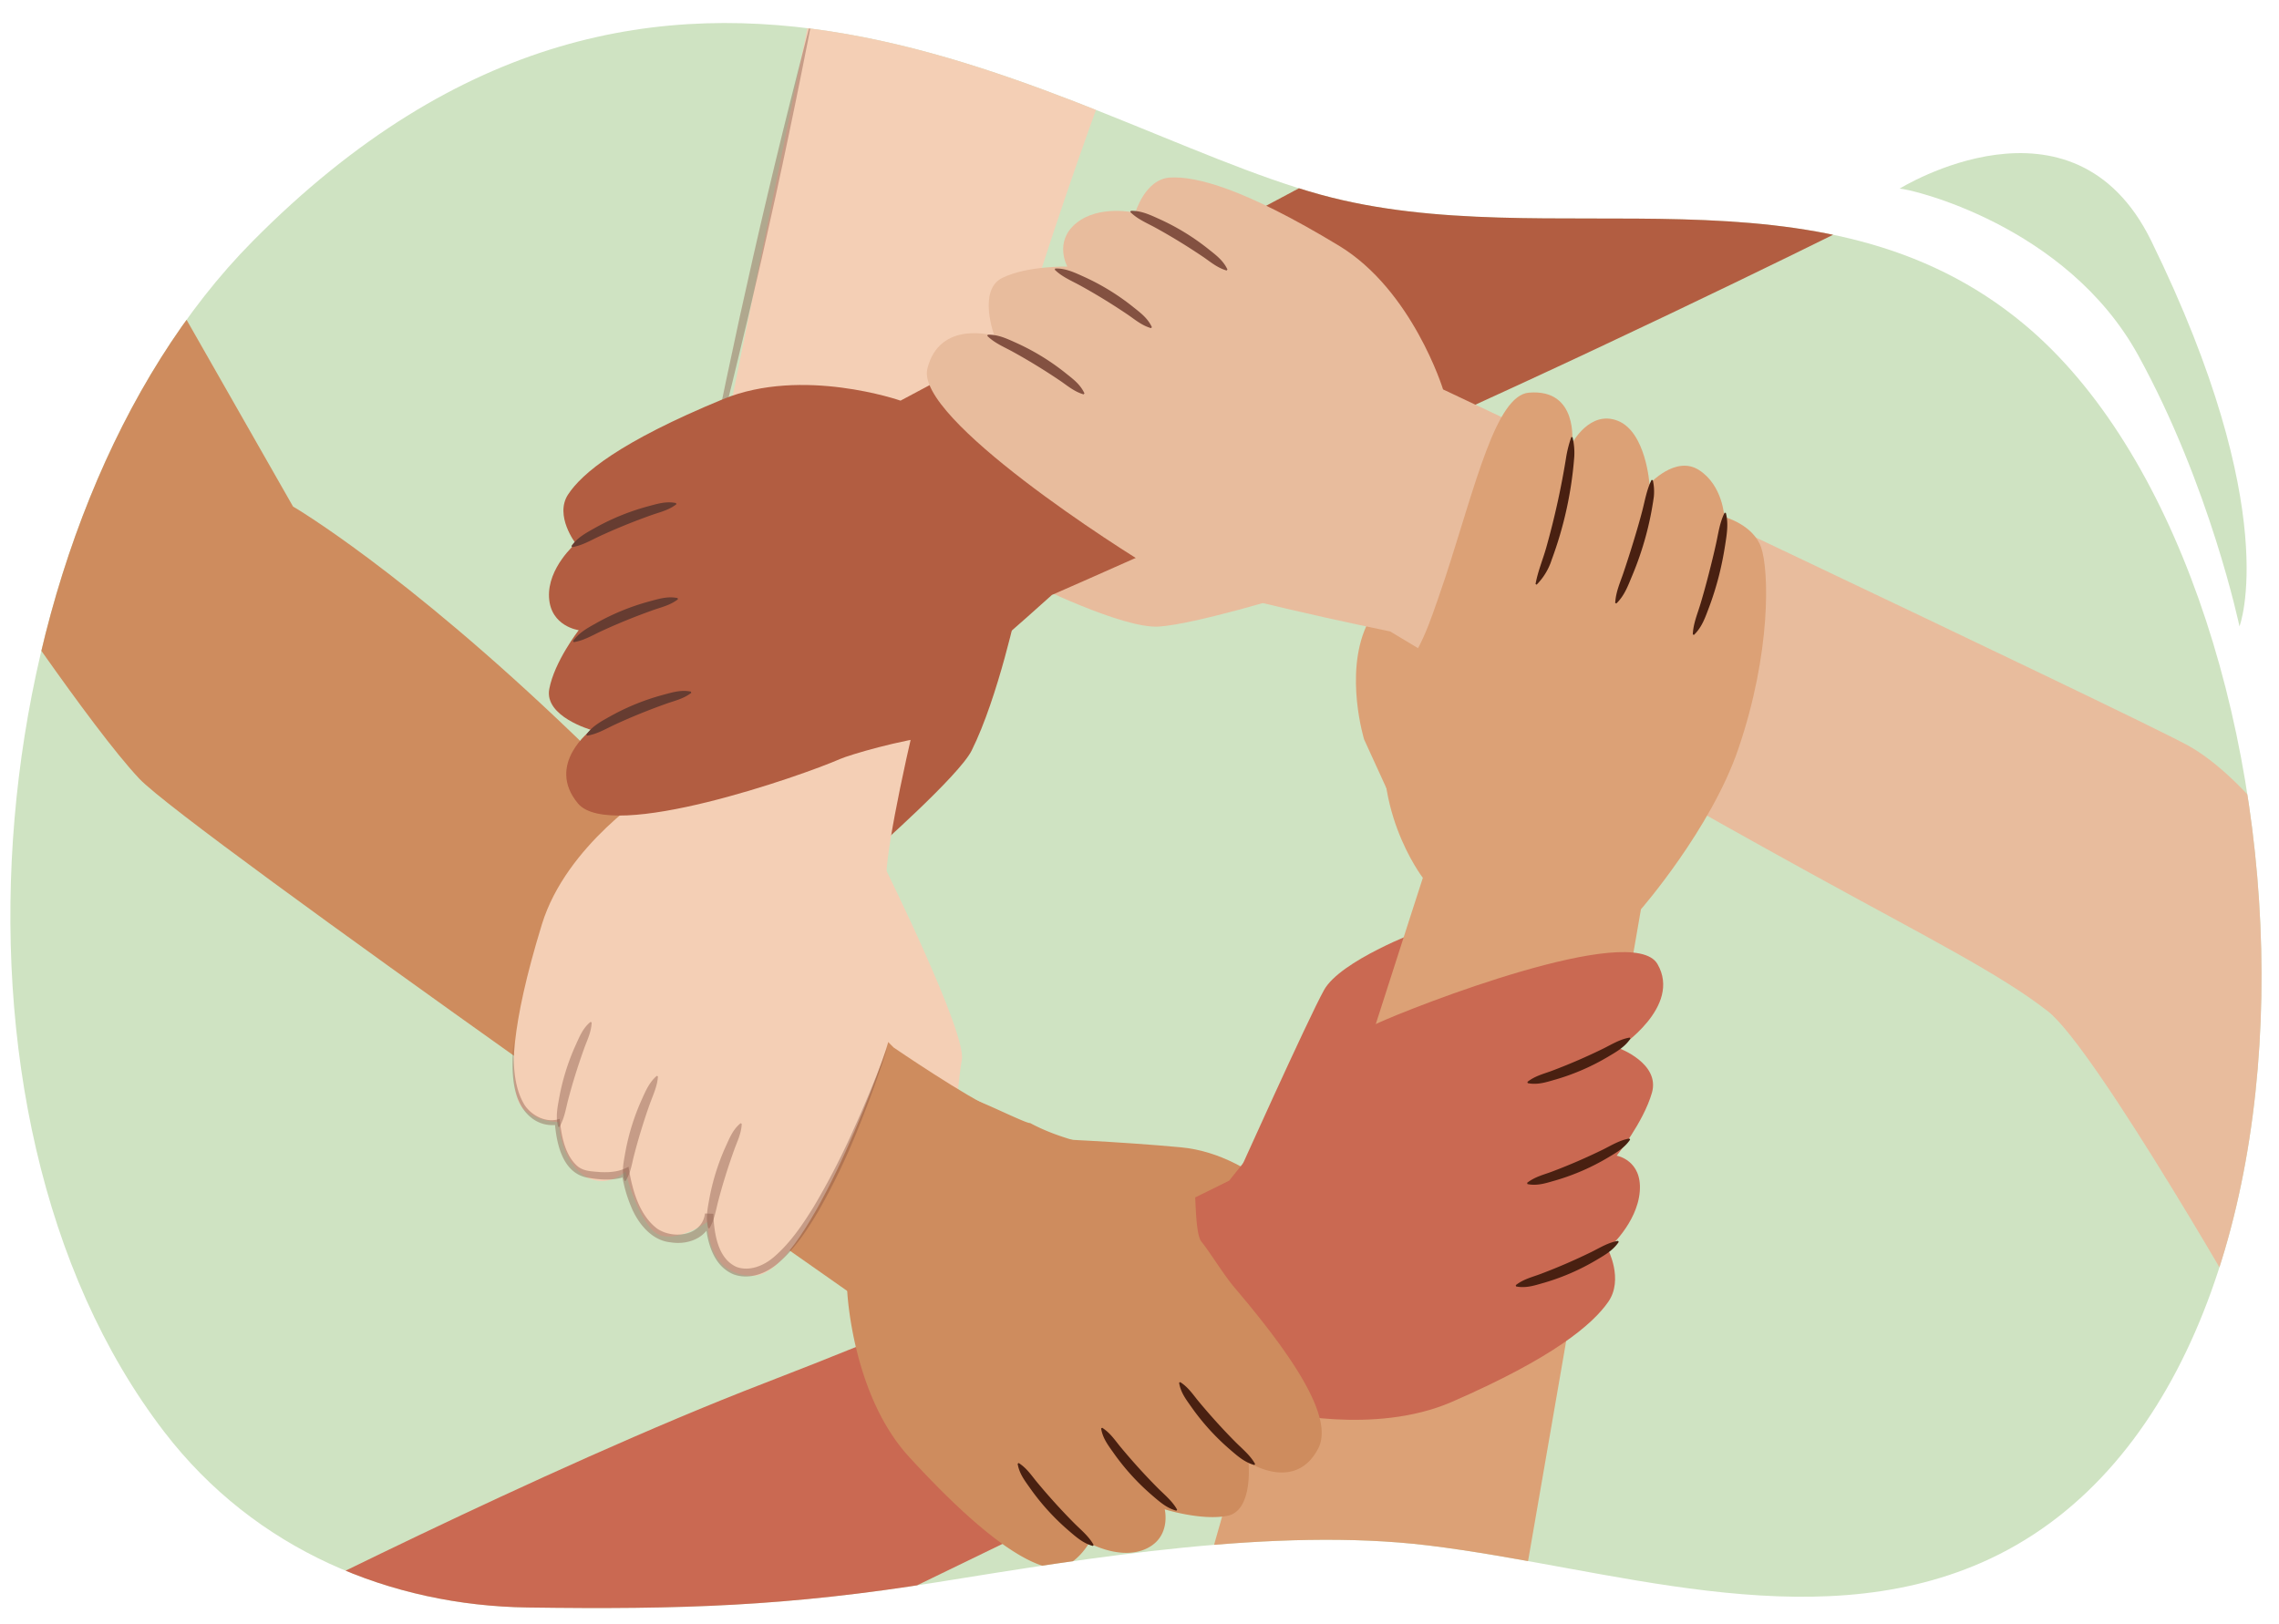
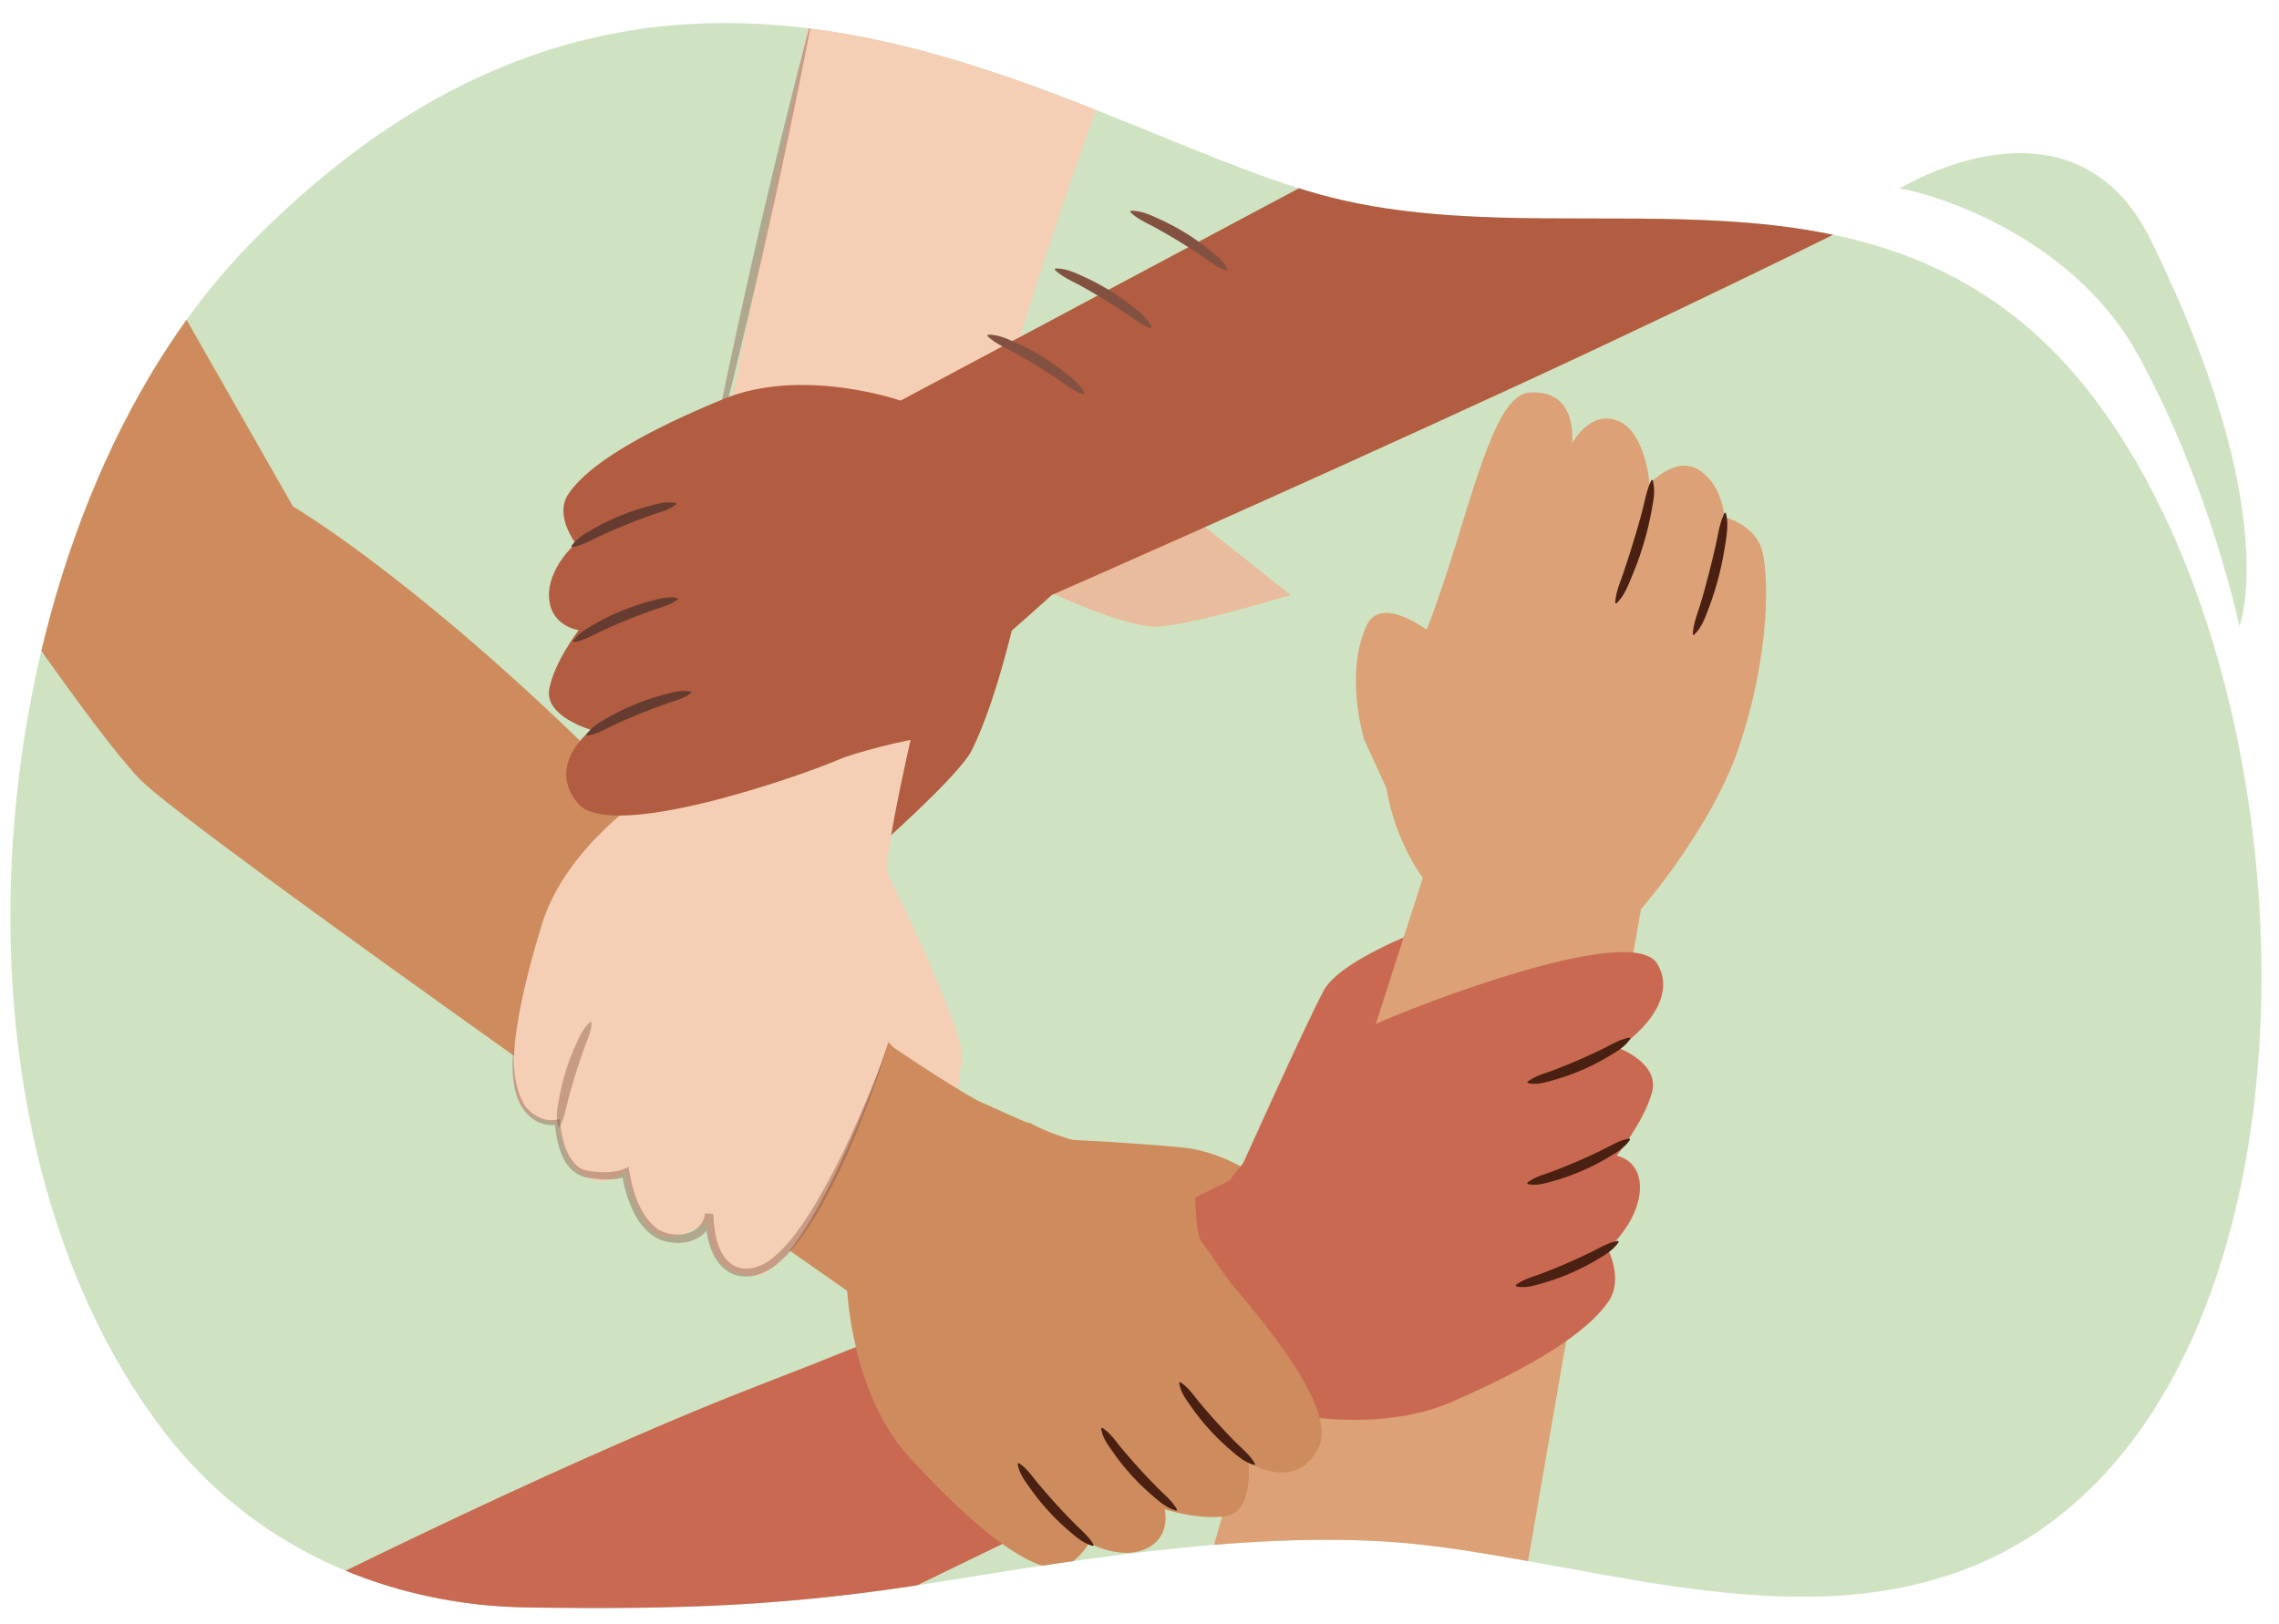
<svg xmlns="http://www.w3.org/2000/svg" width="760" height="541.796" viewBox="0 0 760 541.796">
  <defs>
    <clipPath id="a">
      <path d="M440.472,64.957c76.389,20.949,166.651-13.517,234.716,43.36,99.532,83.171,115.869,355.857-14.336,412.909-57.944,25.39-124.707,1.54-184.713-5.721-50.666-6.131-112.785,4.1-163.463,12.26-50.11,8.068-85.689,9.168-136.743,8.454-45.17-.632-90.7-18.859-121.207-58.642C-27.293,370.628-6.1,171.816,84.18,80.547,222.966-59.762,355.11,41.546,440.472,64.957Z" fill="none" />
    </clipPath>
  </defs>
  <g clip-path="url(#a)">
    <rect x="-40.131" y="-25.012" width="843.468" height="577.569" fill="#cfe3c2" />
    <path d="M294.93,289.059s27.447,55.508,25.824,64.436-4.059,43.02-4.059,43.02L273.676,374.6Z" fill="#f4cfb5" />
    <path d="M331.724,370.019c-9.1-3.79-33.7-20.582-33.7-20.582s-37.95-38.268-106.459-104.132c-57.278-55.067-93.845-76.341-93.845-76.341L51.135,87.233-5.259,189.4s35.572,53.232,51.7,70.342S288.286,434.664,288.286,434.664C348,454.807,358.947,423.774,331.724,370.019Z" fill="#ce8c5e" />
    <path d="M339.423,201.709s-6.494,30.844-15.423,48.7c-4.138,8.277-32.467,33.279-32.467,33.279l-15.422-45.455Z" fill="#b25d41" />
    <path d="M386.9-18.492s-20.788,48.019-44.229,122.8C317.863,183.444,297.215,267.456,295.591,291c0,0,4.467,43.081.812,56.007s-28.336,78.1-44.816,78.53-15.579-18.008-15.579-18.008-13,9.245-18.808,2.478-8.618-19.19-8.618-19.19-6.673,6.385-14.249,1c-7.752-5.515-7.965-17.5-7.965-17.5s-11.36-.116-13.772-7.837-2.549-23.431,8.119-58.162c8.176-26.617,36.875-44.581,36.875-44.581L274.537-16.72Z" fill="#f4cfb5" />
    <g opacity="0.4">
-       <path d="M247.353,374.863c-.124,3.348-1.561,5.978-2.563,8.843-2.042,5.686-3.843,11.431-5.364,17.278-.738,2.957-1.245,6.089-2.84,8.752l-.412-.053c-.879-3.16-.271-6.235.289-9.346a75.819,75.819,0,0,1,5.489-17.78c1.3-2.812,2.393-5.763,5.031-7.881l.37.187Z" fill="#835141" />
-     </g>
+       </g>
    <g opacity="0.4">
-       <path d="M208.232,393.875c-1-3.234-.242-6.3.275-9.349a75.8,75.8,0,0,1,5.517-17.772c1.292-2.883,2.519-5.763,5.017-7.887l.371.188c-.172,3.1-1.518,5.979-2.577,8.837-1.033,2.84-1.969,5.707-2.86,8.586s-1.722,5.776-2.477,8.7c-.789,2.929-1.081,5.908-2.854,8.748l-.412-.052Z" fill="#835141" />
-     </g>
+       </g>
    <g opacity="0.4">
      <path d="M197.311,341.062c-.124,3.348-1.562,5.978-2.563,8.842-2.042,5.686-3.844,11.432-5.364,17.279-.739,2.956-1.245,6.089-2.841,8.751l-.412-.052c-.878-3.16-.27-6.236.29-9.346a75.8,75.8,0,0,1,5.489-17.78c1.3-2.812,2.393-5.764,5.03-7.881l.371.187Z" fill="#835141" />
    </g>
    <g opacity="0.4">
      <path d="M233.822,168.355c10.616-55.327,23.195-110.629,37.6-165.1-10.6,55.334-23.209,110.628-37.6,165.1Z" fill="#835141" />
    </g>
    <path d="M343.481,194.4s30.844,15.422,43.02,14.61,43.831-10.551,43.831-10.551l-39.773-31.656Z" fill="#e8bc9d" />
    <path d="M634.066,66.969s-54.931,27.863-128.247,61.688c-83.241,38.4-155.033,69.806-155.033,69.806s-12.413,11.228-26.585,23.36c-7.576,6.486-3.024,22.682-11.793,23.621-12.053,1.292-29.119,6.357-32.286,7.749-12.665,5.565-76.509,27.892-87.389,14.81s4.432-24.522,4.432-24.522-15.7-4.446-14-13.621,9.826-19.655,9.826-19.655-9.367-1.2-9.9-10.9c-.548-9.928,8.892-18.009,8.892-18.009s-7.169-9.292-2.54-16.344,17.093-17.531,51.667-31.8c26.5-10.935,59.2.489,59.2.489L560.81-5.254Z" fill="#b25d41" />
    <path d="M230.52,231.126c-2.744,2.094-5.774,2.669-8.705,3.747-5.854,2.1-11.595,4.431-17.233,7.056-2.831,1.352-5.649,3-8.811,3.477l-.23-.363c1.929-2.774,4.769-4.308,7.6-5.9a77.391,77.391,0,0,1,17.721-7.287c3.083-.81,6.149-1.868,9.559-1.145l.094.419Z" fill="#663c31" />
    <path d="M226.07,199.921c-2.744,2.094-5.774,2.669-8.7,3.747-5.854,2.1-11.595,4.431-17.233,7.056-2.831,1.352-5.649,3-8.811,3.477l-.23-.363c1.929-2.774,4.769-4.308,7.6-5.9a77.439,77.439,0,0,1,17.721-7.288c3.083-.809,6.149-1.867,9.559-1.144l.094.419Z" fill="#663c31" />
    <path d="M225.543,168.226c-2.744,2.094-5.774,2.669-8.705,3.747-5.854,2.1-11.595,4.431-17.233,7.055-2.831,1.353-5.65,3-8.811,3.478l-.23-.363c1.929-2.774,4.769-4.308,7.605-5.9a77.45,77.45,0,0,1,17.72-7.288c3.084-.809,6.15-1.867,9.56-1.144l.094.419Z" fill="#663c31" />
    <path d="M466.1,271.148l-11.189-24.475s-6.606-21.528.7-37.762,38.73,17.036,38.73,17.036Z" fill="#dca176" />
-     <path d="M753.208,445.216S699.031,349.9,682.919,337.331s-40.172-24.563-79.7-46.336c-80.3-44.232-139.611-80.357-139.611-80.357s-65.928-13.4-77.922-20.292-80.51-50.819-76.432-67.338,22.37-10.979,22.37-10.979-5.733-15.276,2.66-19.353,21.652-3.749,21.652-3.749-4.591-8.253,2.9-14.439c7.667-6.331,19.773-3.525,19.773-3.525s3.228-11.283,11.651-11.74,24.253,3.361,56.249,22.731C471.034,96.8,481.236,129.9,481.236,129.9S708.8,237.366,729.371,248.526s41,43.035,41,43.035Z" fill="#e8bc9d" />
    <path d="M361.359,131.553c-3.313-.967-5.573-3.066-8.18-4.786-5.161-3.469-10.445-6.706-15.9-9.688-2.768-1.477-5.77-2.766-8.027-5.03l.156-.4c3.378-.093,6.3,1.284,9.265,2.621a77.371,77.371,0,0,1,16.378,9.942c2.481,2,5.152,3.843,6.593,7.018l-.283.324Z" fill="#835141" />
    <path d="M383.842,109.459c-3.314-.966-5.573-3.065-8.181-4.785-5.161-3.469-10.445-6.706-15.9-9.688-2.768-1.477-5.77-2.766-8.027-5.031l.157-.4c3.377-.093,6.3,1.284,9.264,2.62a77.449,77.449,0,0,1,16.379,9.943c2.48,2,5.151,3.843,6.592,7.017l-.282.324Z" fill="#835141" />
    <path d="M409.045,90.233c-3.313-.966-5.573-3.065-8.18-4.785-5.161-3.469-10.445-6.706-15.9-9.688-2.768-1.477-5.77-2.766-8.027-5.031l.156-.4c3.377-.093,6.3,1.284,9.264,2.62a77.4,77.4,0,0,1,16.379,9.943c2.481,2,5.151,3.843,6.592,7.017l-.282.324Z" fill="#835141" />
    <path d="M412.116,393.453s23.974-53.4,29.423-63.206,31.6-19.615,31.6-19.615L466.6,365.119Z" fill="#ca6952" />
    <path d="M385.057,593.294s11.99-55.816,35.719-131.646c28.382-90.7,53.717-168.822,53.717-168.822s-18.88-24.475-11.188-55.943c.529-2.164,3.3-7.36,4.935-12.963.919-3.148,3.443-3.443,8.179-15.5,1.343-3.42,4.323-12.025,5.6-15.927,10.108-30.976,16.862-60.6,27.856-61.515C526.5,129.6,524.255,147.9,524.255,147.9s5.9-11.259,15.272-7.523,10.535,21.061,10.535,21.061,8.688-9.646,16.5-4.654c7.994,5.109,8.461,15.654,8.461,15.654s9.6,2.519,12.269,10.154,3.385,35.114-7.615,67.267c-9.147,26.738-32.457,53.452-32.457,53.452L498.438,585.088Z" fill="#dca176" />
-     <path d="M512.074,194.821c.776-4.275,2.382-7.986,3.551-12.1a269.109,269.109,0,0,0,6.738-30.718,40.913,40.913,0,0,1,1.629-6.192l.418.016a22.62,22.62,0,0,1,.58,6.473,125.949,125.949,0,0,1-7.526,34.4,20.75,20.75,0,0,1-5.027,8.331l-.363-.209Z" fill="#492011" />
    <path d="M538.638,201.131c.211-3.827,1.745-7,2.855-10.384q1.7-5.052,3.25-10.143c1.032-3.394,2.038-6.8,2.927-10.222.9-3.48,1.464-7.014,3.083-10.277l.417.041a17.088,17.088,0,0,1,.354,5.528,105.249,105.249,0,0,1-7.137,26.153c-1.4,3.325-2.577,6.8-5.369,9.48l-.38-.176Z" fill="#492011" />
    <path d="M564.512,211.62c.156-3.625,1.562-6.836,2.57-10.215,1-3.328,1.913-6.68,2.775-10.047s1.7-6.745,2.444-10.144c.764-3.481,1.191-6.888,2.815-10.169l.417.04c.936,3.591.325,7.133-.224,10.69-.544,3.51-1.236,7-2.116,10.439a101.38,101.38,0,0,1-3.183,10.175c-1.269,3.306-2.352,6.777-5.118,9.407l-.38-.176Z" fill="#492011" />
    <path d="M347.958,379.759s25.628,1.061,45.848,2.957c25.974,2.435,46.266,27.6,45.454,34.091S400.3,447.651,400.3,447.651Z" fill="#ce8c5e" />
    <path d="M80,541.488s100.647-51.478,174.905-80.1c92.158-35.518,155.017-67.565,155.017-67.565s36.558-46.534,49.039-52.308,85.45-34.229,93.757-19.957-12.954,28.048-12.954,28.048,13.937,5.057,11.126,14.907-11.755,20.992-11.755,20.992,8.512,1.453,7.7,11.908c-.834,10.7-10.668,19.237-10.668,19.237s5.383,10.128.144,17.64-18.2,18.581-52.143,33.346c-26.013,11.315-58.633,3.117-58.633,3.117L269.615,546.392Z" fill="#ca6952" />
    <path d="M509.367,360.889c2.689-2.112,5.671-2.721,8.55-3.841q8.626-3.27,16.894-7.335c2.775-1.4,5.536-3.089,8.662-3.6l.235.359c-1.853,2.786-4.629,4.358-7.4,6a75.411,75.411,0,0,1-17.388,7.582c-3.039.854-6.066,1.951-9.453,1.255l-.1-.418Z" fill="#492011" />
    <path d="M509.27,394.563c2.69-2.112,5.671-2.721,8.55-3.84q8.626-3.27,16.894-7.335c2.775-1.4,5.536-3.089,8.662-3.6l.236.359c-1.854,2.785-4.629,4.358-7.4,6a75.408,75.408,0,0,1-17.388,7.581c-3.039.855-6.066,1.952-9.453,1.256l-.1-.419Z" fill="#492011" />
    <path d="M505.475,428.7c2.689-2.112,5.67-2.721,8.549-3.84q8.626-3.27,16.895-7.335c2.775-1.4,5.535-3.089,8.662-3.6l.235.359c-1.853,2.786-4.629,4.358-7.4,6a75.377,75.377,0,0,1-17.387,7.581c-3.039.855-6.067,1.952-9.454,1.256l-.1-.419Z" fill="#492011" />
    <path d="M397.642,390.945c-6.455-6.734-34.073-5.5-54.161-16.346-.9.422-17.715-8.035-18.605-7.593-9.144,4.539-10.893,10.7-18.3,17.758a60.75,60.75,0,0,0-10.186,12.1,80.094,80.094,0,0,0-6.751,15.216c-2.184,6.21-4.226,12.578-7.178,18.439l.065.059s1.537,34.565,20.634,55.4c24.919,27.18,38.622,35.082,46.5,36.893s13.547-8.18,13.547-8.18,10.5,5.933,19.088,1.892c8.388-3.949,6.114-13.113,6.114-13.113s12.159,3.858,20.876,2.178,7.06-17.9,7.06-17.9,15.564,10.216,23.259-4.585c5.327-10.247-8.388-30.654-27.76-53.469-3.9-4.591-8.351-12.03-11.192-15.5C398.033,410.99,399.034,392.4,397.642,390.945Z" fill="#ce8c5e" />
    <path d="M393.561,461.022c2.865,1.825,4.434,4.433,6.429,6.78,3.932,4.706,8.034,9.237,12.367,13.576,2.206,2.167,4.685,4.222,6.2,6.984l-.257.332c-3.211-.865-5.588-2.98-8.019-5.07a77.747,77.747,0,0,1-12.736-13.937c-1.8-2.576-3.819-5.047-4.334-8.438l.352-.227Z" fill="#492011" />
    <path d="M367.554,476.267c2.865,1.825,4.434,4.432,6.429,6.78,3.932,4.706,8.034,9.237,12.368,13.576,2.2,2.167,4.684,4.222,6.2,6.984l-.257.331c-3.211-.864-5.588-2.979-8.019-5.069a77.747,77.747,0,0,1-12.736-13.937c-1.8-2.576-3.819-5.047-4.334-8.438l.352-.227Z" fill="#492011" />
    <path d="M339.718,488.026c2.864,1.826,4.434,4.433,6.429,6.78,3.932,4.707,8.034,9.238,12.367,13.577,2.206,2.167,4.685,4.222,6.2,6.984l-.257.331c-3.211-.865-5.588-2.979-8.019-5.069A77.719,77.719,0,0,1,343.7,496.691c-1.8-2.575-3.82-5.047-4.334-8.437l.352-.228Z" fill="#492011" />
  </g>
  <g opacity="0.4">
    <path d="M171.28,347.251c-.058,7.166-.155,15.119,3.684,21.4,2.521,3.691,7.348,6.048,11.705,4.577l.091,1.041c.561,5.171,1.849,11.378,5.925,14.824,2.1,1.693,4.98,1.651,7.543,1.888,3.213.159,6.586-.136,9.373-1.815,1.147,7.384,3.425,16.091,9.616,20.724,5.385,3.613,14.993,2.346,15.876-5.111l2.783.117c.267,6.286,1.356,14.911,7.784,17.738,4.225,1.532,8.956-.36,12.337-3.26,5.5-4.681,9.606-10.783,13.41-16.928a248.947,248.947,0,0,0,13.418-26.073c4.058-8.924,7.729-18.029,11.178-27.223-2.895,9.388-6.317,18.609-10,27.73a220.756,220.756,0,0,1-12.792,26.638c-3.778,6.4-7.911,12.83-13.624,17.77-3.916,3.427-9.558,5.723-14.86,3.852-7.783-3.187-9.342-12.809-9.64-20.27l2.784.117c-.823,7.333-7.669,10.516-14.337,9.41-6.374-.643-10.848-6.478-13.06-11.848a46.015,46.015,0,0,1-3.127-11.3l1.878.958c-4.288,1.8-9.087,1.364-13.536.592-8.162-1.669-10.141-11.423-10.671-18.446l1.1.8a11.183,11.183,0,0,1-9.034-2.38c-7.094-5.74-6.424-17.275-5.8-25.515Z" fill="#835141" />
  </g>
  <path d="M633.489,62.922c3.269,0,55.577,11.987,79.552,55.577s33.782,90.45,33.782,90.45S761.635,170.671,717.4,80.358C691.246,26.96,633.489,62.922,633.489,62.922Z" fill="#cfe3c2" />
</svg>